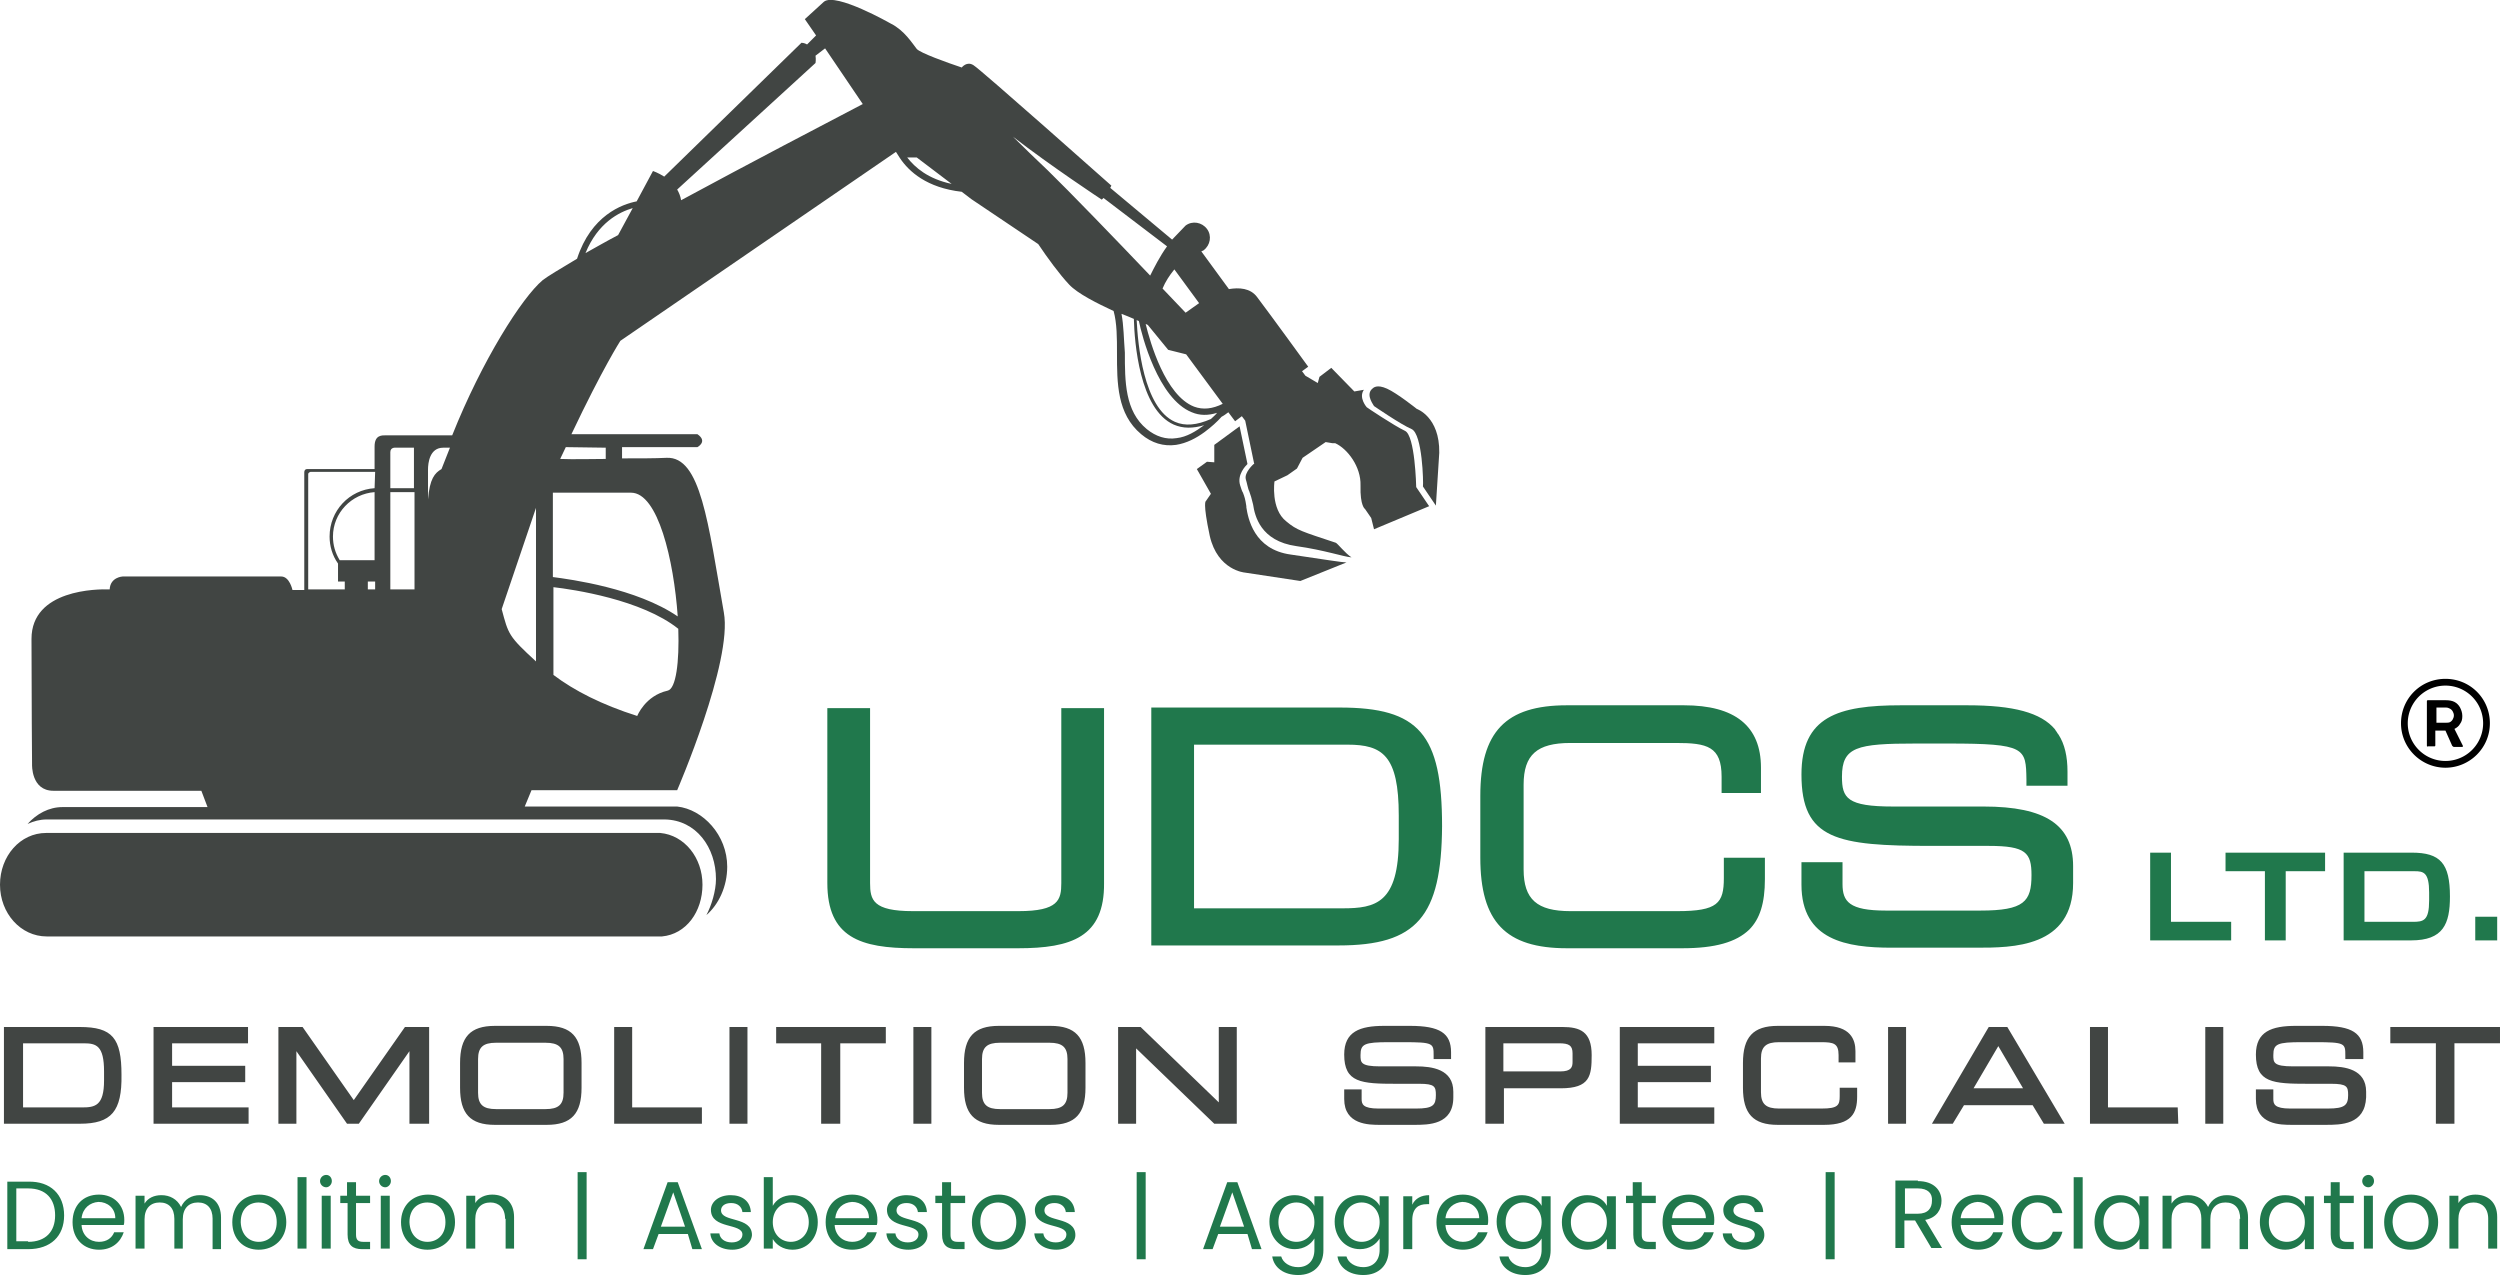
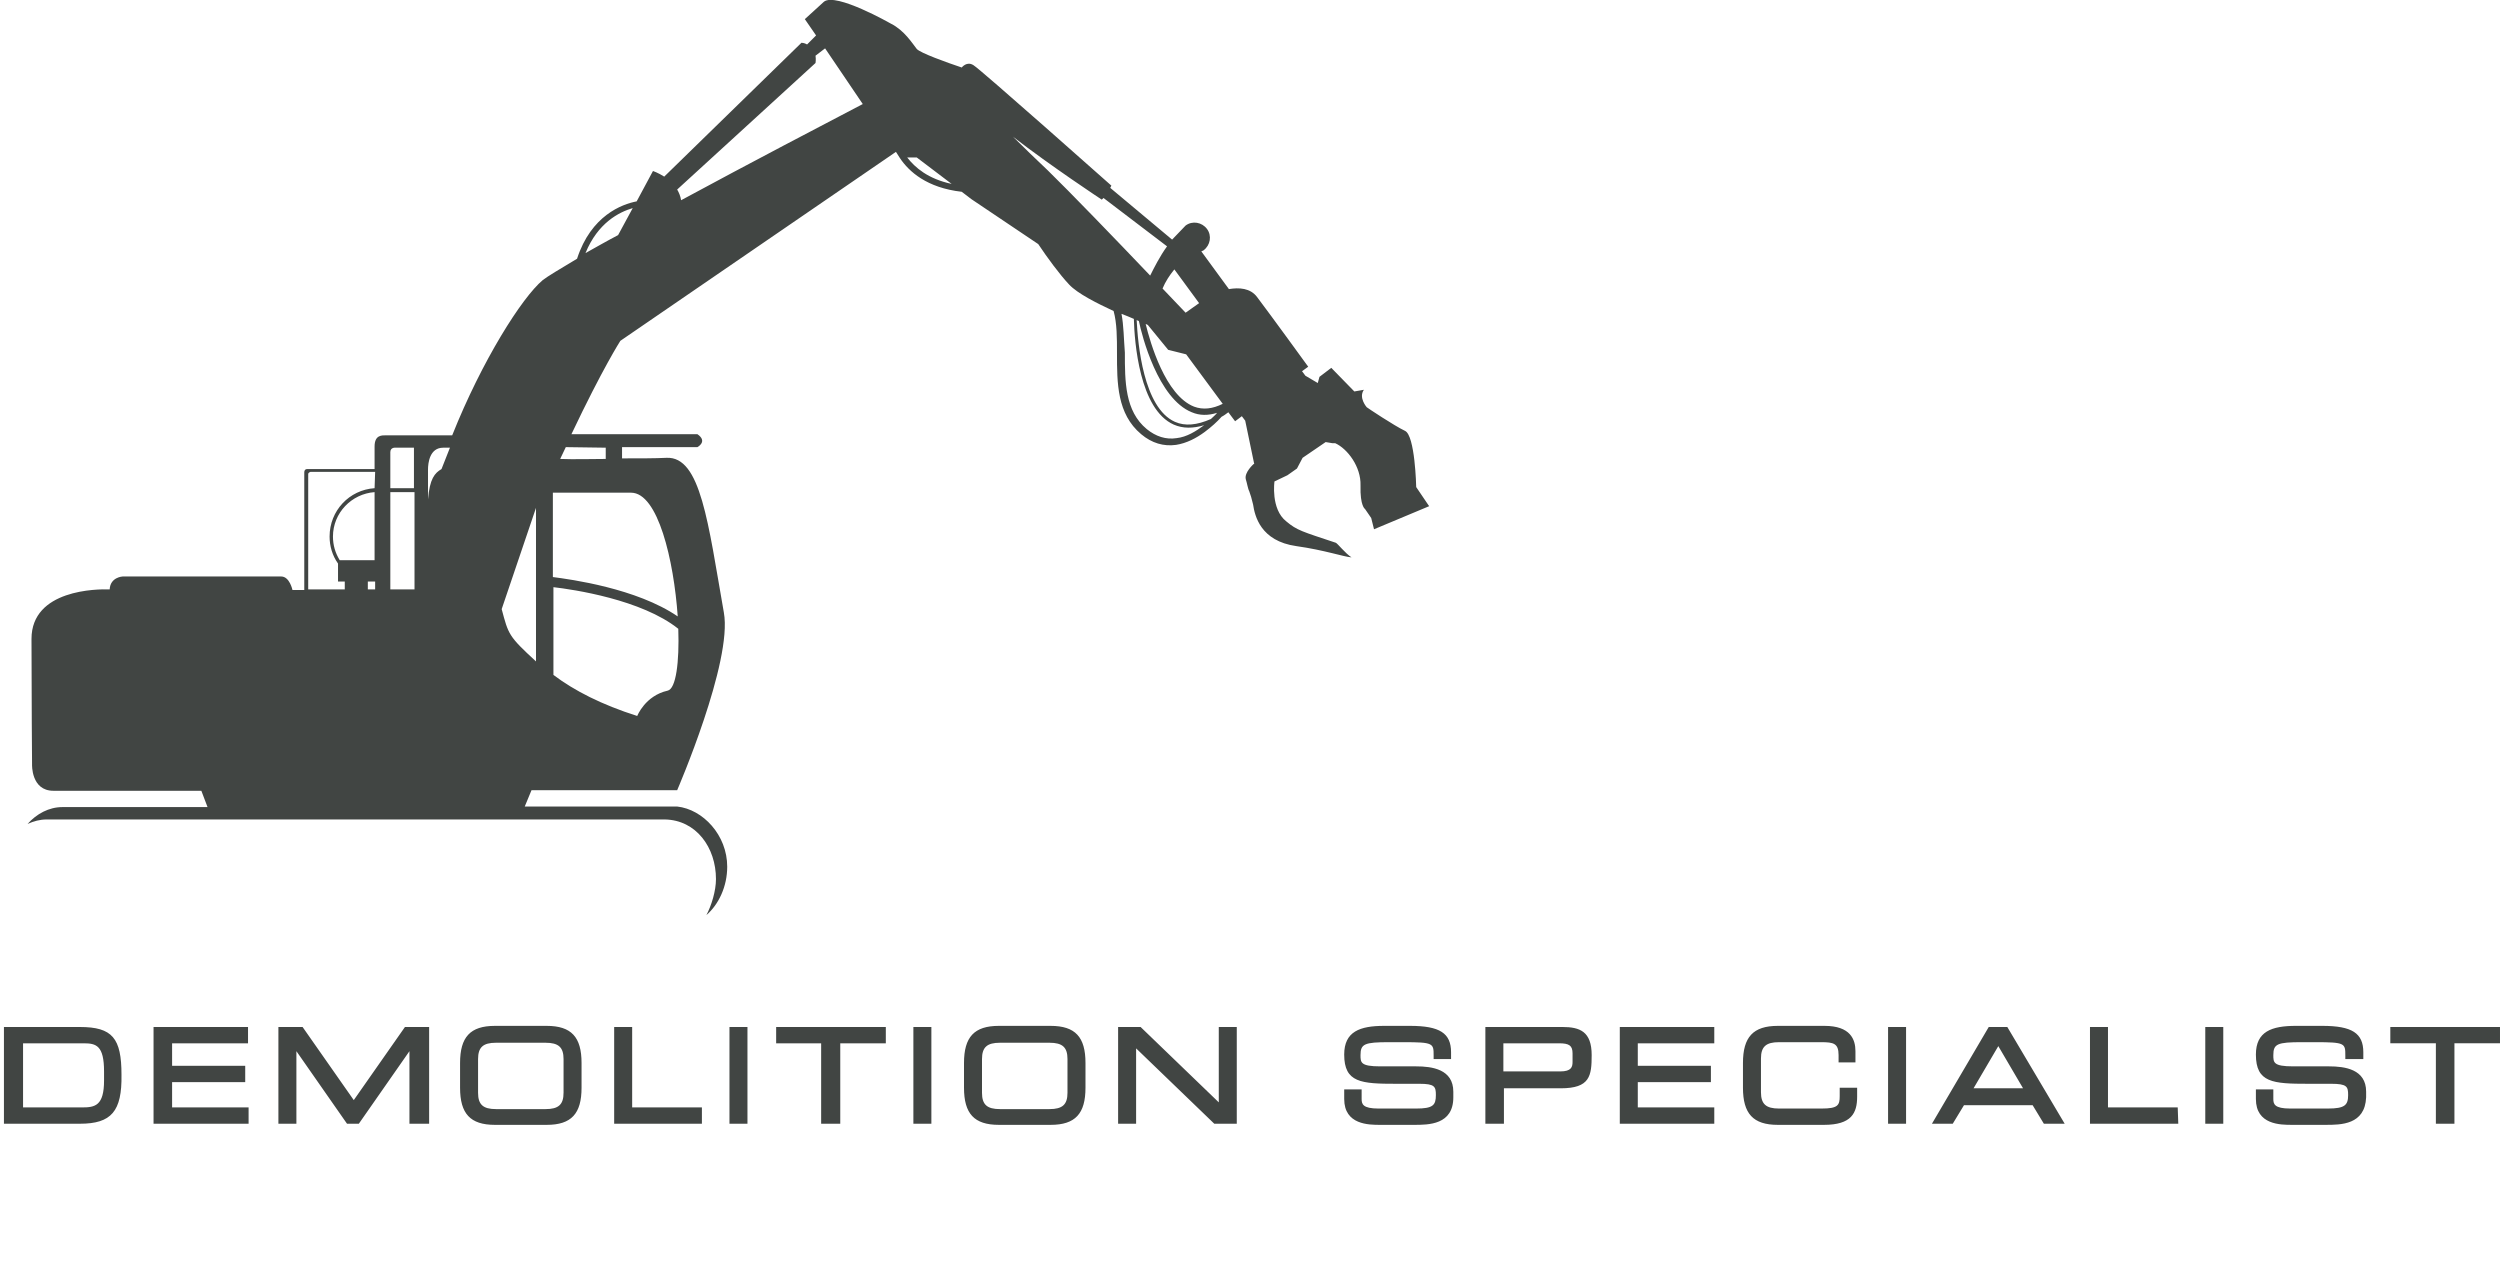
<svg xmlns="http://www.w3.org/2000/svg" xml:space="preserve" id="Layer_1" x="0" y="0" style="enable-background:new 0 0 444.5 226.7" version="1.1" viewBox="0 0 444.5 226.7">
  <style>.st0{fill:#20784c}.st1{fill:#414543}</style>
-   <path d="M188.7 157c0 3-.5 5-7.6 5h-18.8c-7.1 0-7.6-2-7.6-5v-31.1h-7.6V157c0 9.7 5.9 11.6 15.4 11.6H181c9.5 0 15.4-2 15.3-11.6v-31.1h-7.6V157zm49.5-31.2h-33.5v42.3H238c13.9 0 18.3-5.1 18.4-21.2 0-16.4-4.1-21.1-18.2-21.1zm10.5 19.2v4.2c0 11.4-4.1 12.3-10 12.3h-26.4v-29.1h27.3c6.2 0 9.1 1.9 9.1 12.6zm57.8 11.1c0 4.5-1.1 5.9-8.3 5.9h-19c-5.9 0-8.3-2.1-8.3-7.4v-15.1c0-5.3 2.4-7.4 8.3-7.4H298c5.5 0 8.1.6 8.1 6v2.9h7v-4.5c0-7.4-4.6-11.1-13.7-11.1h-20.8c-10.9 0-15.4 4.7-15.4 16.1v11c0 11.4 4.5 16.1 15.4 16.1h20.5c5.9 0 9.6-1.1 11.9-3.3 1.9-1.9 2.8-4.7 2.8-9v-3.8h-7.3v3.6zm46.2-12.7h-16.1c-8.2 0-9.1-1.5-9.1-5.3 0-5.3 2.6-5.9 13.1-5.9h5.8c13.8 0 13.8.8 13.9 6.4v1.1h7.3v-2.5c0-2.7-.5-4.9-1.6-6.6-.2-.2-.3-.5-.5-.7 0-.1-.1-.1-.1-.2-2.5-3-7.4-4.3-15.6-4.3H338c-11.2 0-17.7 2-17.7 12.3 0 11.6 6.3 12.7 23.1 12.7h10.2c6.6 0 7.6 1.2 7.6 5.2 0 4.7-1.3 6.3-9.1 6.3h-16.8c-6.5 0-7.7-1.6-7.7-4.7v-3.9h-7.3v4c0 9.9 8.1 11.2 16 11.2h15.1c6.4 0 17.2 0 17.2-11.5v-3c0-7.3-4.9-10.6-15.9-10.6zm33.3 8.2h-3.7v15.6h14.4v-3.3H386v-12.3zm9.7 3.3h7v12.3h3.7v-12.3h7v-3.3h-17.7v3.3zm33.1-3.3h-12.1v15.6h12c5.7 0 6.9-2.9 6.9-7.8 0-5.9-1.7-7.8-6.8-7.8zm3.1 7.1v1.4c0 3.6-1 3.8-2.9 3.8h-8.6v-9h8.9c1.6 0 2.6.2 2.6 3.8zm8.2 4.3h3.9v4.2h-3.9V163z" class="st0" />
-   <path d="M251 76.3c1.9.9 2.1 9.5 2 10.2l2.3 3.4.6-9.4c.1-6.4-4-7.8-4-7.8s-3.5-2.8-5.3-3.6c-1.8-.8-2.4-.2-2.7.1-1.1 1.1.4 2.9.4 3 0 0 4.8 3.3 6.7 4.1zm-35.9 19c1.4 6.1 6.2 6.5 6.2 6.5l9.9 1.5 8.2-3.3c-.7 0-3.8-.5-9.9-1.4-6.6-.9-7.6-6.5-7.9-8.4V90c-.2-1.3-.3-1.6-.6-2.4-.2-.3-.3-.7-.5-1.3-.6-1.9 1-3.5 1.3-3.8l-1.4-6.7-4.5 3.3v3.1l-1.3-.1-1.8 1.3 2.5 4.4-.9 1.3s-.6.1.7 6.2zM8.3 166.5h109.4c4.3-.4 7.2-4.4 7.2-9.2s-3.2-8.8-7.5-9.2H8.2c-4.6 0-8.2 4.1-8.2 9.2s3.7 9.2 8.3 9.2z" class="st1" />
  <path d="M202.9 77.2c1.9 1.6 4 2.2 6.2 1.9 1.9-.3 3.6-1.2 5.1-2.3 1.2-.9 2.2-1.8 3-2.7.4-.2.8-.5 1.2-.8l1.2 1.6 1.2-.9.6.8 1.6 7.7h-.1s-1.7 1.5-1.4 2.7c.2.6.4 1.8.6 2.1.3.8.4 1.2.7 2.4.3 2 1.3 6.5 7.7 7.4 5 .7 8.4 1.9 9.8 2-1.1-.7-2.5-2.5-2.8-2.6-6-2-6.9-2.2-8.8-3.8-2.8-2.2-2.1-7.1-2.1-7.1l2.3-1.1 1.7-1.2 1-1.9 4.1-2.8 1.2.2h.5c2.2 1 4.6 4.2 4.5 7.5-.1 3.7.8 4.2.8 4.2l1.1 1.6.5 2 9.8-4.1-2.3-3.4c0-.1-.2-9.2-2-10-1.9-.9-6.7-4.1-6.8-4.2 0 0-1.5-1.7-.5-3.1l-1.7.3-4.1-4.2-2.1 1.6-.3 1.1-2.2-1.3-.6-.8 1.1-.8s-6.6-9.1-9.1-12.4c-1.2-1.6-3.2-1.7-5-1.4l-4.9-6.7c.1-.1.3-.1.4-.2 1.2-.9 1.5-2.6.6-3.8s-2.6-1.5-3.8-.6l-2.4 2.5-11-9.2.2-.4s-23.3-20.7-24.5-21.4c-1.2-.8-2.1.4-2.1.4-2.7-.9-7.4-2.6-8-3.3-.8-1-2.2-3.3-4.6-4.5 0 0-9.8-5.6-11.9-3.9l-3.4 3.1 2 2.9-1.6 1.6c-.5-.3-1-.3-1-.3l-24.4 23.8c-1.1-.7-2-1-2-1l-2.9 5.4c-2.6.5-8.1 2.5-10.6 10.2-3 1.8-5.2 3.1-6.1 3.8-3.7 3.1-10.8 14.3-16.1 27.6H68.7c-.8 0-2.1-.1-2.1 2v4H54.7s-.6-.1-.6.6v20.9H52s-.5-2.4-2-2.4H21.8s-2.2.1-2.3 2.3c-2.2-.1-13.9 0-13.9 8.8 0 9.6.1 22.3.1 22.3s-.2 4.7 3.8 4.7h26.3l1.1 2.9H11.1c-2.4 0-4.6 1.2-6.2 3 1.1-.5 2.2-.8 3.4-.8h109.9c5.6.1 9.1 5 9.1 10.6 0 2.1-.8 4.7-1.7 6.4 2.2-1.9 3.7-5.1 3.7-8.6 0-5.6-4.3-10.2-8.9-10.7H93.3l1.2-2.9h25.9s9.9-22.9 8.3-31.6c-2.8-15.9-4.1-27.8-10.2-27.5-2 .1-4.8.1-7.9.1v-2H124s1.9-1 0-2.3h-22.4c5.6-11.8 8.7-16.6 8.7-16.6l49-33.6.7 1.1c1.6 2.4 4.8 5.3 11 6l1.7 1.3 11.9 8c1.6 2.4 3.8 5.4 5.5 7.2 1.5 1.6 4.9 3.3 7.9 4.7.6 2.2.6 4.8.6 7.5 0 5.3 0 10.8 4.3 14.4zM66.7 104.8h-1.3v-1.4h1.3v1.4zm-6.3-5.2c-.8-1.3-1.2-2.7-1.2-4.2 0-4.2 3.3-7.6 7.4-7.9v12.1h-6.2zm6.2-12.8c-4.5.3-8 4-8 8.6 0 1.7.5 3.4 1.5 4.8v3.2h1.2v1.4h-6.5V84.3c0-.3.4-.4.4-.4h11.5l-.1 2.9zm2.8-6.4c0-.9.9-.8.9-.8h3.3v7.2h-4.2v-6.4zm4.3 24.4h-4.3V87.5h4.3v17.3zm4.8-21.4c-1.2.7-2.1 1.7-2.4 5.4v-5.3c0-1.2.3-3.9 2.7-3.9H80l-1.5 3.8zm16.8 34.2c-4.9-4.5-4.9-4.8-6.1-9.3l6.1-18v27.3zm23.4 5.2c-4 .9-5.4 4.5-5.4 4.5-6.3-2-11.2-4.5-14.9-7.3v-15.6c3.5.4 15.7 2.2 22.2 7.4.2 5.9-.4 10.7-1.9 11zm-6.5-35.2c4.8 0 7.6 12 8.3 22-7.3-5-19.1-6.6-22.2-7v-15h13.9zm-4.5-8v2c-2.2 0-5.8.1-8.1 0l1-2.1 7.1.1zm2.2-37.8c-2.1 1.1-4 2.2-5.8 3.2 2.2-5.4 6-7.3 8.4-8l-2.6 4.8zm11.2-6.2c-.1-.7-.4-1.4-.7-1.9L145 11.2s.1-.6 0-1.3l1.7-1.3 6.7 9.9c-6.5 3.4-20.1 10.5-32.3 17.1zm40.2-7.6h1.7l6.2 4.7c-4.2-.9-6.5-2.9-7.9-4.7zm54 46.5c-2.5 1.1-4.6 1.3-6.4.5-5.6-2.5-6.6-13.9-6.8-18.1.1.1.3.1.4.2.5 2.5 3.4 13.8 9.4 16.2 1.4.6 2.9.6 4.5.1-.3.4-.7.7-1.1 1.1zm2.1-2.7c-1.8.9-3.5 1.1-5.1.5-5.1-2-7.8-11.4-8.6-14.7.3.1.4.2.4.2l3.6 4.4 3.2.8 6.5 8.8zm-8.6-23.9 4.4 6-2.4 1.7c-.3-.3-1.8-1.9-4.1-4.3.5-1.2 1.2-2.3 2.1-3.4zm-22.5-17.6c-2-1.9-4.2-4-6.2-6 6.7 5.2 15.8 11.2 15.8 11.2l.3-.3 11.3 8.6c-1.3 1.8-2.3 3.8-3 5.2-5.9-6.2-14.4-15-18.2-18.7zm13.1 25.5c.8.3 1.5.6 2.2.9.1 4.1 1 16.1 7.1 18.8 1.6.7 3.4.7 5.4.1-1.5 1.1-3.1 2.1-4.9 2.3-1.9.3-3.7-.3-5.3-1.6-3.9-3.2-3.9-8.5-3.9-13.6-.2-2.5-.2-4.8-.6-6.9zM14.2 182.6H.7v17.2h13.5c5.6 0 7.5-2.2 7.4-8.7 0-6.5-1.6-8.5-7.4-8.5zm4.3 9.5c0 4.5-1.6 4.8-3.9 4.8H4.1v-11.4h10.8c2.2 0 3.6.4 3.6 5v1.6zm25.6-6.6v-2.9H27.3v17.2h16.9v-2.9H30.6v-4.5h13v-2.9h-13v-4h13.5zm18.8 10.1-9.1-13h-4.3v17.2h3.2v-12.9l9 12.9h2.1l9-12.9v12.9h3.5v-17.2H72l-9.1 13zm34.3-13.2H88c-4.4 0-6.2 2-6.2 6.6v4.4c0 4.6 1.8 6.6 6.2 6.6h9.2c4.4 0 6.2-2 6.2-6.6V189c0-4.6-1.8-6.6-6.2-6.6zm3 11.9c0 2.1-.9 2.9-3.2 2.9h-8.8c-2.3 0-3.2-.8-3.2-2.9v-6c0-2.1.9-2.9 3.2-2.9H97c2.3 0 3.2.8 3.2 2.9v6zm9-11.7v17.2h15.6v-2.9h-12.4v-14.3h-3.2zm20.5 0h3.2v17.2h-3.2v-17.2zm19.6 17.2h.1v-14.3h8.1v-2.9H138v2.9h8v14.3h3.3zm13.1-17.2h3.2v17.2h-3.2v-17.2zm24.4-.2h-9.2c-4.4 0-6.2 2-6.2 6.6v4.4c0 4.6 1.8 6.6 6.2 6.6h9.2c4.4 0 6.2-2 6.2-6.6V189c0-4.6-1.8-6.6-6.2-6.6zm3 11.9c0 2.1-.9 2.9-3.2 2.9h-8.8c-2.3 0-3.2-.8-3.2-2.9v-6c0-2.1.9-2.9 3.2-2.9h8.8c2.3 0 3.2.8 3.2 2.9v6zm12.2-7.9 13.9 13.4h4v-17.2h-3.2V196l-13.9-13.4h-4v17.2h3.2v-13.4zm56.4 7.7c0-4-3.8-4.5-6.6-4.5h-6.4c-3.5 0-3.5-.7-3.5-2 0-2 .7-2.3 5.1-2.3h2.5c5.4 0 5.4.2 5.4 2.4v.6h3.1v-1.2c0-3.4-2-4.7-7.3-4.7h-4.6c-4.3 0-7.1 1-7.1 5.1 0 5 3 5.2 9.3 5.2h4.1c2.7 0 2.9.5 2.9 2 0 1.8-.5 2.4-3.5 2.4h-6.7c-2.8 0-3-.8-3-1.7v-1.7H239v1.7c0 4.6 4.4 4.6 6.4 4.6h6c2.6 0 7 0 7-4.9v-1zm24.6-6.5c0-4.2-2.1-5-5.2-5h-13.7v17.2h3.3v-6.3h10.1c5.2 0 5.5-2.2 5.5-5.9zm-15.7 2.9v-5h9.9c1.8 0 2.4.4 2.4 1.8v1.5c0 .9-.2 1.7-2.2 1.7h-10.1zm37.5 6.4h-13.6v-4.5h13v-2.9h-13v-4h13.6v-2.9H288v17.2h16.8v-2.9zm22.3-2c0 1.6-.3 2.2-3.2 2.2h-7.6c-2.3 0-3.2-.8-3.2-2.9v-6c0-2.1.9-2.9 3.2-2.9h7.5c2.2 0 3.1.2 3.1 2.3v1.3h3v-2c0-2.1-.9-4.5-5.5-4.5h-8.3c-4.4 0-6.2 2-6.2 6.6v4.4c0 4.6 1.8 6.6 6.2 6.6h8.2c4.9 0 5.9-2.1 5.9-5v-1.6h-3.1v1.5zm8.6-12.3h3.2v17.2h-3.2v-17.2zm17.9 0-10.1 17.2h3.7l2-3.3h12.2l2 3.3h3.7l-10.2-17.2h-3.3zm-2.7 10.9 4.4-7.5 4.4 7.5h-8.8zm36.3 3.4h-12.4v-14.3h-3.2v17.2h15.7l-.1-2.9zm4.9-14.3h3.2v17.2h-3.2v-17.2zm22 7h-6.4c-3.5 0-3.5-.7-3.5-2 0-2 .7-2.3 5.1-2.3h2.3c5.4 0 5.4.2 5.4 2.4v.6h3.2v-1.2c0-3.4-2-4.7-7.3-4.7h-4.7c-4.3 0-7.1 1-7.1 5.1 0 5 3 5.2 9.3 5.2h4.1c2.8 0 3 .5 3 2 0 1.8-.6 2.4-3.6 2.4h-6.7c-2.8 0-3-.8-3-1.7v-1.7h-3.1v1.7c0 4.6 4.4 4.6 6.4 4.6h6c2.7 0 7 0 7.2-4.9v-1c0-4-3.8-4.5-6.6-4.5zm10.9-7v2.9h8.1v14.3h3.3v-14.3h8.1v-2.9H425z" class="st1" />
-   <path d="M11.4 216.1c0 3.7-2.4 6-6.4 6H1.3v-12H5c4-.1 6.4 2.3 6.4 6zM5 220.8c3.1 0 4.8-1.8 4.8-4.7s-1.6-4.8-4.8-4.8H2.9v9.4H5v.1zm12.6 1.4c-2.7 0-4.7-1.9-4.7-4.9s1.9-4.9 4.7-4.9c2.7 0 4.5 1.9 4.5 4.5 0 .3 0 .6-.1.9h-7.5c.1 1.9 1.5 3 3.1 3 1.4 0 2.3-.7 2.7-1.7H22c-.6 1.8-2.1 3.1-4.4 3.1zm-3.1-5.6h6c0-1.8-1.4-2.9-3-2.9-1.5.1-2.8 1.1-3 2.9zm23.3.1c0-1.9-1-2.9-2.6-2.9s-2.7 1-2.7 3v5.2H31v-5.3c0-1.9-1-2.9-2.6-2.9s-2.7 1-2.7 3v5.2h-1.6v-9.4h1.6v1.4c.6-1 1.7-1.5 3-1.5 1.5 0 2.8.7 3.5 2.1.6-1.4 1.9-2.1 3.3-2.1 2.2 0 3.8 1.3 3.8 4v5.6h-1.5v-5.4zm8.2 5.5c-2.7 0-4.7-1.9-4.7-4.9s2.1-4.9 4.8-4.9 4.8 1.9 4.8 4.9-2.2 4.9-4.9 4.9zm0-1.4c1.6 0 3.2-1.1 3.2-3.5s-1.6-3.5-3.2-3.5c-1.7 0-3.2 1.1-3.2 3.5.1 2.4 1.6 3.5 3.2 3.5zm6.9-11.5h1.6V222h-1.6v-12.7zm4 .7c0-.6.5-1.1 1.1-1.1s1 .5 1 1.1-.5 1.1-1 1.1c-.6 0-1.1-.5-1.1-1.1zm.3 2.6h1.6v9.4h-1.6v-9.4zm4.5 1.3h-1.2v-1.3h1.2v-2.4h1.6v2.4h2.5v1.3h-2.5v5.6c0 .9.3 1.3 1.3 1.3h1.2v1.3h-1.4c-1.7 0-2.6-.7-2.6-2.6v-5.6h-.1zm5.7-3.9c0-.6.5-1.1 1.1-1.1s1 .5 1 1.1-.5 1.1-1 1.1c-.6 0-1.1-.5-1.1-1.1zm.3 2.6h1.6v9.4h-1.6v-9.4zm8.3 9.6c-2.7 0-4.7-1.9-4.7-4.9s2.1-4.9 4.8-4.9c2.7 0 4.8 1.9 4.8 4.9s-2.2 4.9-4.9 4.9zm0-1.4c1.6 0 3.2-1.1 3.2-3.5s-1.6-3.5-3.2-3.5c-1.7 0-3.2 1.1-3.2 3.5.1 2.4 1.6 3.5 3.2 3.5zm13.8-4.1c0-1.9-1.1-2.9-2.6-2.9-1.6 0-2.7 1-2.7 3v5.2h-1.6v-9.4h1.6v1.3c.6-1 1.8-1.5 3-1.5 2.2 0 3.9 1.3 3.9 4v5.6h-1.5v-5.3h-.1zm14.5-8.3v15.5h-1.6v-15.5h1.6zm18 11h-5.2l-1 2.7h-1.7l4.3-11.9h1.8l4.3 11.9h-1.7l-.8-2.7zm-2.6-7.4-2.2 6.1h4.3l-2.1-6.1zm10.5 10.2c-2.2 0-3.8-1.2-3.9-2.9h1.6c.1.9.9 1.6 2.2 1.6 1.2 0 1.9-.6 1.9-1.4 0-2.1-5.6-.9-5.6-4.4 0-1.4 1.4-2.6 3.5-2.6s3.5 1.1 3.6 3H132c-.1-.9-.8-1.6-2-1.6s-1.8.6-1.8 1.3c0 2.2 5.5 1 5.5 4.4-.1 1.4-1.5 2.6-3.5 2.6zm10.7-9.7c2.5 0 4.5 1.9 4.5 4.8s-1.9 4.9-4.5 4.9c-1.7 0-2.9-.9-3.5-1.9v1.7h-1.6v-12.7h1.6v5.1c.6-1.1 1.8-1.9 3.5-1.9zm-.3 1.3c-1.7 0-3.2 1.3-3.2 3.5s1.5 3.5 3.2 3.5 3.2-1.3 3.2-3.5-1.5-3.5-3.2-3.5zm10.9 8.4c-2.7 0-4.7-1.9-4.7-4.9s1.9-4.9 4.7-4.9c2.7 0 4.5 1.9 4.5 4.5 0 .3 0 .6-.1.9h-7.5c.1 1.9 1.5 3 3.1 3 1.4 0 2.3-.7 2.7-1.7h1.7c-.5 1.8-2 3.1-4.4 3.1zm-3-5.6h6c0-1.8-1.4-2.9-3-2.9-1.6.1-2.8 1.1-3 2.9zm13 5.6c-2.2 0-3.8-1.2-3.9-2.9h1.6c.1.9.9 1.6 2.2 1.6 1.2 0 1.9-.6 1.9-1.4 0-2.1-5.6-.9-5.6-4.4 0-1.4 1.4-2.6 3.5-2.6s3.5 1.1 3.6 3h-1.6c-.1-.9-.8-1.6-2-1.6s-1.8.6-1.8 1.3c0 2.2 5.5 1 5.5 4.4 0 1.4-1.3 2.6-3.4 2.6zm6-8.3h-1.2v-1.3h1.2v-2.4h1.6v2.4h2.5v1.3H169v5.6c0 .9.3 1.3 1.3 1.3h1.2v1.3h-1.4c-1.7 0-2.6-.7-2.6-2.6v-5.6zm10 8.3c-2.7 0-4.7-1.9-4.7-4.9s2.1-4.9 4.8-4.9 4.8 1.9 4.8 4.9c-.1 3-2.2 4.9-4.9 4.9zm0-1.4c1.6 0 3.2-1.1 3.2-3.5s-1.6-3.5-3.2-3.5c-1.7 0-3.2 1.1-3.2 3.5.1 2.4 1.6 3.5 3.2 3.5zm10.3 1.4c-2.2 0-3.8-1.2-3.9-2.9h1.6c.1.9.9 1.6 2.2 1.6 1.2 0 1.9-.6 1.9-1.4 0-2.1-5.6-.9-5.6-4.4 0-1.4 1.4-2.6 3.5-2.6s3.5 1.1 3.6 3h-1.6c-.1-.9-.8-1.6-2-1.6s-1.8.6-1.8 1.3c0 2.2 5.5 1 5.5 4.4 0 1.4-1.4 2.6-3.4 2.6zm15.9-13.8v15.5h-1.6v-15.5h1.6zm18.1 11h-5.2l-1 2.7h-1.7l4.3-11.9h1.8l4.3 11.9h-1.7l-.8-2.7zm-2.7-7.4-2.2 6.1h4.3l-2.1-6.1zm11.1.5c1.7 0 3 .9 3.5 1.9v-1.7h1.6v9.6c0 2.6-1.7 4.4-4.5 4.4-2.5 0-4.3-1.3-4.6-3.3h1.6c.3 1.1 1.5 1.9 3 1.9 1.7 0 2.9-1.1 2.9-3.1v-2c-.6 1-1.8 1.9-3.5 1.9-2.5 0-4.5-2-4.5-4.9 0-2.8 1.9-4.7 4.5-4.7zm.3 1.3c-1.7 0-3.2 1.3-3.2 3.5s1.5 3.5 3.2 3.5 3.2-1.3 3.2-3.5-1.5-3.5-3.2-3.5zm11.3-1.3c1.7 0 3 .9 3.5 1.9v-1.7h1.6v9.6c0 2.6-1.7 4.4-4.5 4.4-2.5 0-4.3-1.3-4.6-3.3h1.6c.3 1.1 1.5 1.9 3 1.9 1.7 0 2.9-1.1 2.9-3.1v-2c-.6 1-1.8 1.9-3.5 1.9-2.5 0-4.5-2-4.5-4.9 0-2.8 2-4.7 4.5-4.7zm.3 1.3c-1.7 0-3.2 1.3-3.2 3.5s1.5 3.5 3.2 3.5 3.2-1.3 3.2-3.5-1.5-3.5-3.2-3.5zm9 8.3h-1.6v-9.4h1.6v1.5c.5-1.1 1.6-1.7 3-1.7v1.6h-.4c-1.5 0-2.6.7-2.6 2.9v5.1zm9 .1c-2.7 0-4.7-1.9-4.7-4.9s1.9-4.9 4.7-4.9c2.7 0 4.5 1.9 4.5 4.5 0 .3 0 .6-.1.9H257c.1 1.9 1.5 3 3.1 3 1.4 0 2.3-.7 2.7-1.7h1.7c-.6 1.8-2.1 3.1-4.4 3.1zm-3.1-5.6h6c0-1.8-1.4-2.9-3-2.9-1.5.1-2.8 1.1-3 2.9zm13.6-4.1c1.7 0 3 .9 3.5 1.9v-1.7h1.6v9.6c0 2.6-1.7 4.4-4.5 4.4-2.5 0-4.3-1.3-4.6-3.3h1.6c.3 1.1 1.5 1.9 3 1.9 1.7 0 2.9-1.1 2.9-3.1v-2c-.6 1-1.8 1.9-3.5 1.9-2.5 0-4.5-2-4.5-4.9 0-2.8 1.9-4.7 4.5-4.7zm.3 1.3c-1.7 0-3.2 1.3-3.2 3.5s1.5 3.5 3.2 3.5 3.2-1.3 3.2-3.5-1.5-3.5-3.2-3.5zm11.3-1.3c1.8 0 3 .9 3.5 1.9v-1.7h1.6v9.4h-1.6v-1.8c-.6 1-1.8 1.9-3.5 1.9-2.5 0-4.5-2-4.5-4.9s2-4.8 4.5-4.8zm.3 1.3c-1.7 0-3.2 1.3-3.2 3.5s1.5 3.5 3.2 3.5 3.2-1.3 3.2-3.5-1.5-3.5-3.2-3.5zm7.8.1h-1.2v-1.3h1.2v-2.4h1.6v2.4h2.5v1.3h-2.5v5.6c0 .9.3 1.3 1.3 1.3h1.2v1.3H293c-1.7 0-2.6-.7-2.6-2.6v-5.6h-.1zm10 8.3c-2.7 0-4.7-1.9-4.7-4.9s1.9-4.9 4.7-4.9c2.7 0 4.5 1.9 4.5 4.5 0 .3 0 .6-.1.9h-7.5c.1 1.9 1.5 3 3.1 3 1.4 0 2.3-.7 2.7-1.7h1.7c-.5 1.8-2.1 3.1-4.4 3.1zm-3-5.6h6c0-1.8-1.4-2.9-3-2.9-1.6.1-2.9 1.1-3 2.9zm12.9 5.6c-2.2 0-3.8-1.2-3.9-2.9h1.6c.1.9.9 1.6 2.2 1.6 1.2 0 1.9-.6 1.9-1.4 0-2.1-5.6-.9-5.6-4.4 0-1.4 1.4-2.6 3.5-2.6s3.5 1.1 3.6 3H312c-.1-.9-.8-1.6-2-1.6s-1.8.6-1.8 1.3c0 2.2 5.5 1 5.5 4.4 0 1.4-1.4 2.6-3.5 2.6zm16-13.8v15.5h-1.6v-15.5h1.6zM341 210c2.8 0 4.2 1.6 4.2 3.5 0 1.5-.8 3-2.9 3.4l3 5h-1.9l-2.9-4.9h-1.9v4.9H337v-12h4v.1zm0 1.3h-2.3v4.5h2.3c1.8 0 2.5-1 2.5-2.3.1-1.3-.7-2.2-2.5-2.2zm10.7 10.9c-2.7 0-4.7-1.9-4.7-4.9s1.9-4.9 4.7-4.9c2.7 0 4.5 1.9 4.5 4.5 0 .3 0 .6-.1.9h-7.5c.1 1.9 1.5 3 3.1 3 1.4 0 2.3-.7 2.7-1.7h1.7c-.5 1.8-2.1 3.1-4.4 3.1zm-3.1-5.6h6c0-1.8-1.4-2.9-3-2.9-1.5.1-2.8 1.1-3 2.9zm13.7-4.1c2.3 0 3.9 1.2 4.4 3.2H365c-.3-1.1-1.3-1.9-2.7-1.9-1.7 0-3 1.2-3 3.5s1.3 3.6 3 3.6c1.4 0 2.3-.7 2.7-1.9h1.7c-.5 1.9-2 3.2-4.4 3.2-2.7 0-4.6-1.9-4.6-4.9 0-2.9 1.9-4.8 4.6-4.8zm6.4-3.2h1.6V222h-1.6v-12.7zm8.2 3.2c1.8 0 3 .9 3.5 1.9v-1.7h1.6v9.4h-1.6v-1.8c-.6 1-1.8 1.9-3.5 1.9-2.5 0-4.5-2-4.5-4.9s1.9-4.8 4.5-4.8zm.3 1.3c-1.7 0-3.2 1.3-3.2 3.5s1.5 3.5 3.2 3.5 3.2-1.3 3.2-3.5-1.5-3.5-3.2-3.5zm21.1 2.9c0-1.9-1-2.9-2.6-2.9s-2.7 1-2.7 3v5.2h-1.6v-5.3c0-1.9-1-2.9-2.6-2.9s-2.7 1-2.7 3v5.2h-1.6v-9.4h1.6v1.4c.6-1 1.7-1.5 3-1.5 1.5 0 2.8.7 3.5 2.1.6-1.4 1.9-2.1 3.3-2.1 2.2 0 3.8 1.3 3.8 4v5.6h-1.5v-5.4h.1zm8-4.2c1.8 0 3 .9 3.5 1.9v-1.7h1.6v9.4h-1.6v-1.8c-.6 1-1.8 1.9-3.5 1.9-2.5 0-4.5-2-4.5-4.9s1.9-4.8 4.5-4.8zm.3 1.3c-1.7 0-3.2 1.3-3.2 3.5s1.5 3.5 3.2 3.5 3.2-1.3 3.2-3.5-1.5-3.5-3.2-3.5zm7.8.1h-1.2v-1.3h1.2v-2.4h1.6v2.4h2.5v1.3H416v5.6c0 .9.3 1.3 1.3 1.3h1.2v1.3H417c-1.7 0-2.6-.7-2.6-2.6v-5.6zm5.6-3.9c0-.6.5-1.1 1.1-1.1s1 .5 1 1.1-.5 1.1-1 1.1c-.6 0-1.1-.5-1.1-1.1zm.3 2.6h1.6v9.4h-1.6v-9.4zm8.3 9.6c-2.7 0-4.7-1.9-4.7-4.9s2.1-4.9 4.8-4.9c2.7 0 4.8 1.9 4.8 4.9s-2.2 4.9-4.9 4.9zm0-1.4c1.6 0 3.2-1.1 3.2-3.5s-1.6-3.5-3.2-3.5c-1.7 0-3.2 1.1-3.2 3.5.1 2.4 1.6 3.5 3.2 3.5zm13.8-4.1c0-1.9-1.1-2.9-2.6-2.9-1.6 0-2.7 1-2.7 3v5.2h-1.6v-9.4h1.6v1.3c.6-1 1.8-1.5 3-1.5 2.2 0 3.9 1.3 3.9 4v5.6h-1.6v-5.3z" class="st0" />
-   <path d="M431.5 132.6v-7.9c0-.2.1-.2.2-.2h3.2c.6 0 1.1.1 1.5.3.4.2.8.6 1 1 .2.4.4.9.4 1.5s-.1 1-.4 1.4c-.2.4-.6.7-1 .9l1.5 3v.1s0 .1-.1.1h-1.5c-.1 0-.2-.1-.3-.2l-1.2-2.7H433v2.6c0 .2-.1.2-.2.2h-1.1c-.1.1-.2 0-.2-.1zm4.1-4.2c.2-.1.4-.3.5-.5.1-.2.2-.4.2-.7 0-.3-.1-.5-.2-.7-.1-.2-.3-.4-.5-.5-.2-.1-.4-.2-.7-.2h-1.7v2.7h1.7c.2 0 .5 0 .7-.1z" />
-   <path d="M434.8 136.5c-4.3 0-7.9-3.5-7.9-7.9s3.5-7.9 7.9-7.9 7.9 3.5 7.9 7.9-3.6 7.9-7.9 7.9zm0-14.6a6.7 6.7 0 1 0 0 13.4 6.7 6.7 0 0 0 0-13.4z" />
</svg>